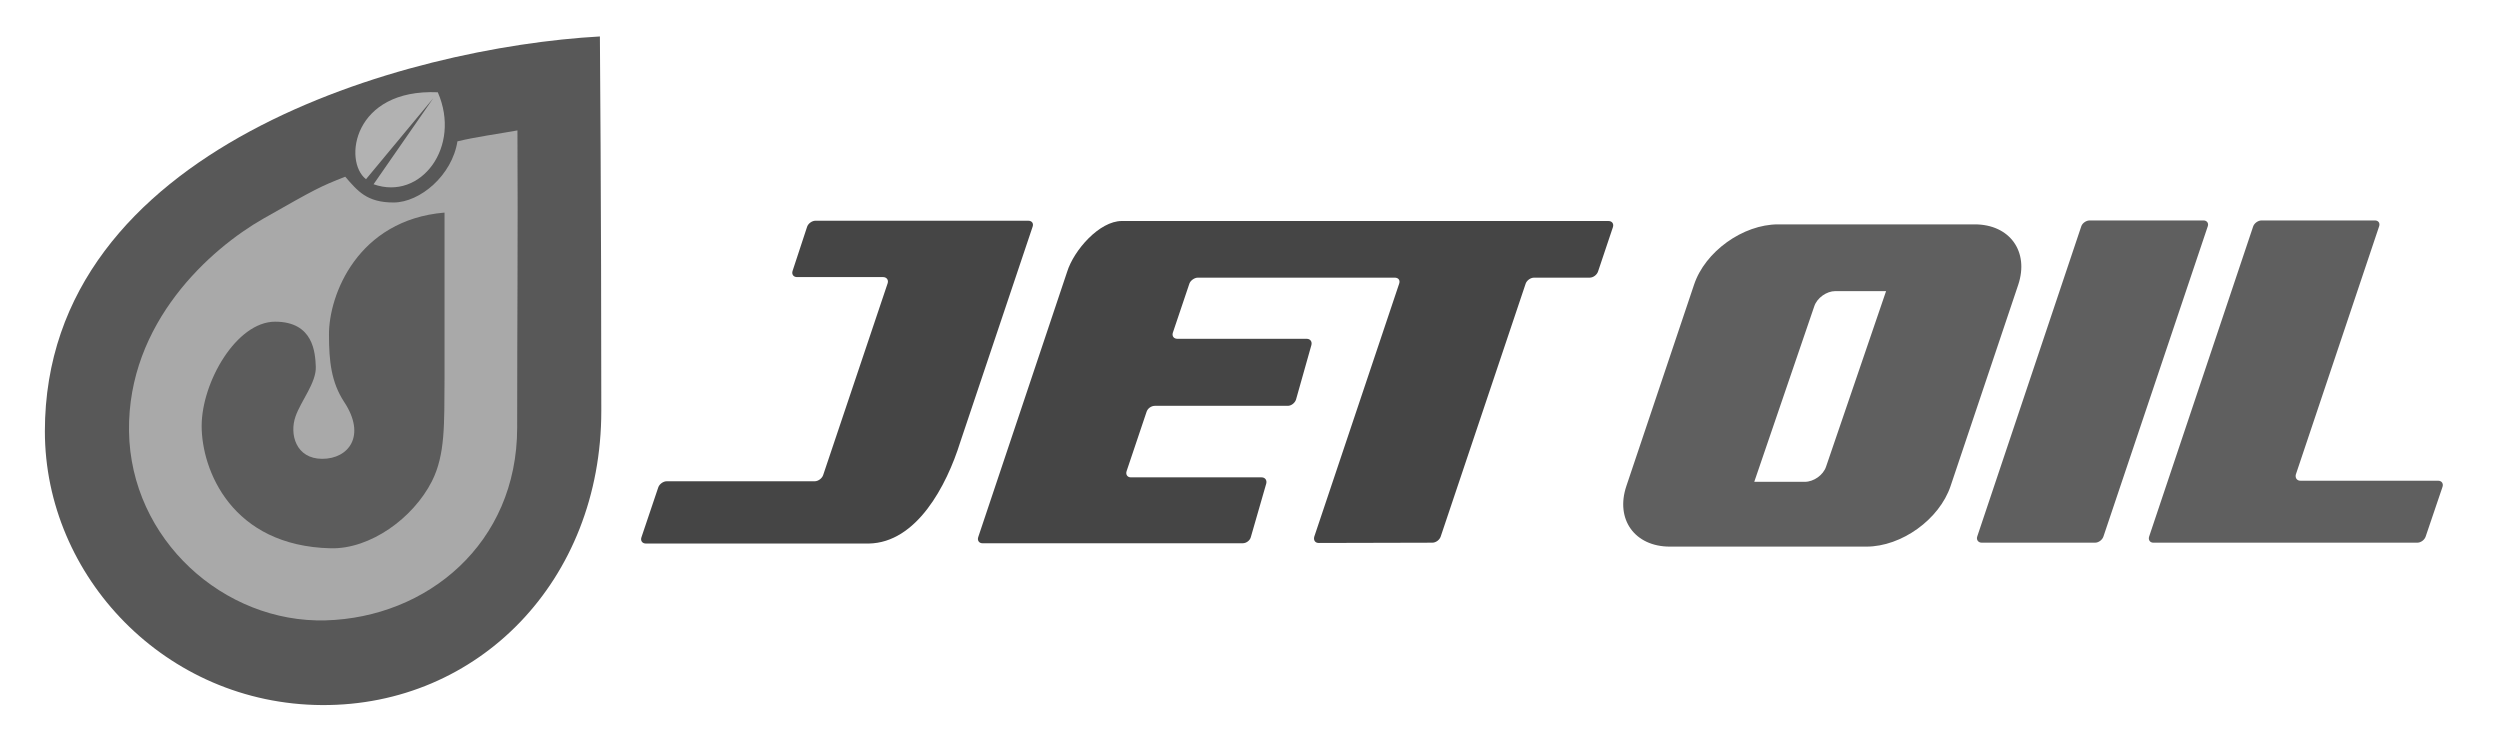
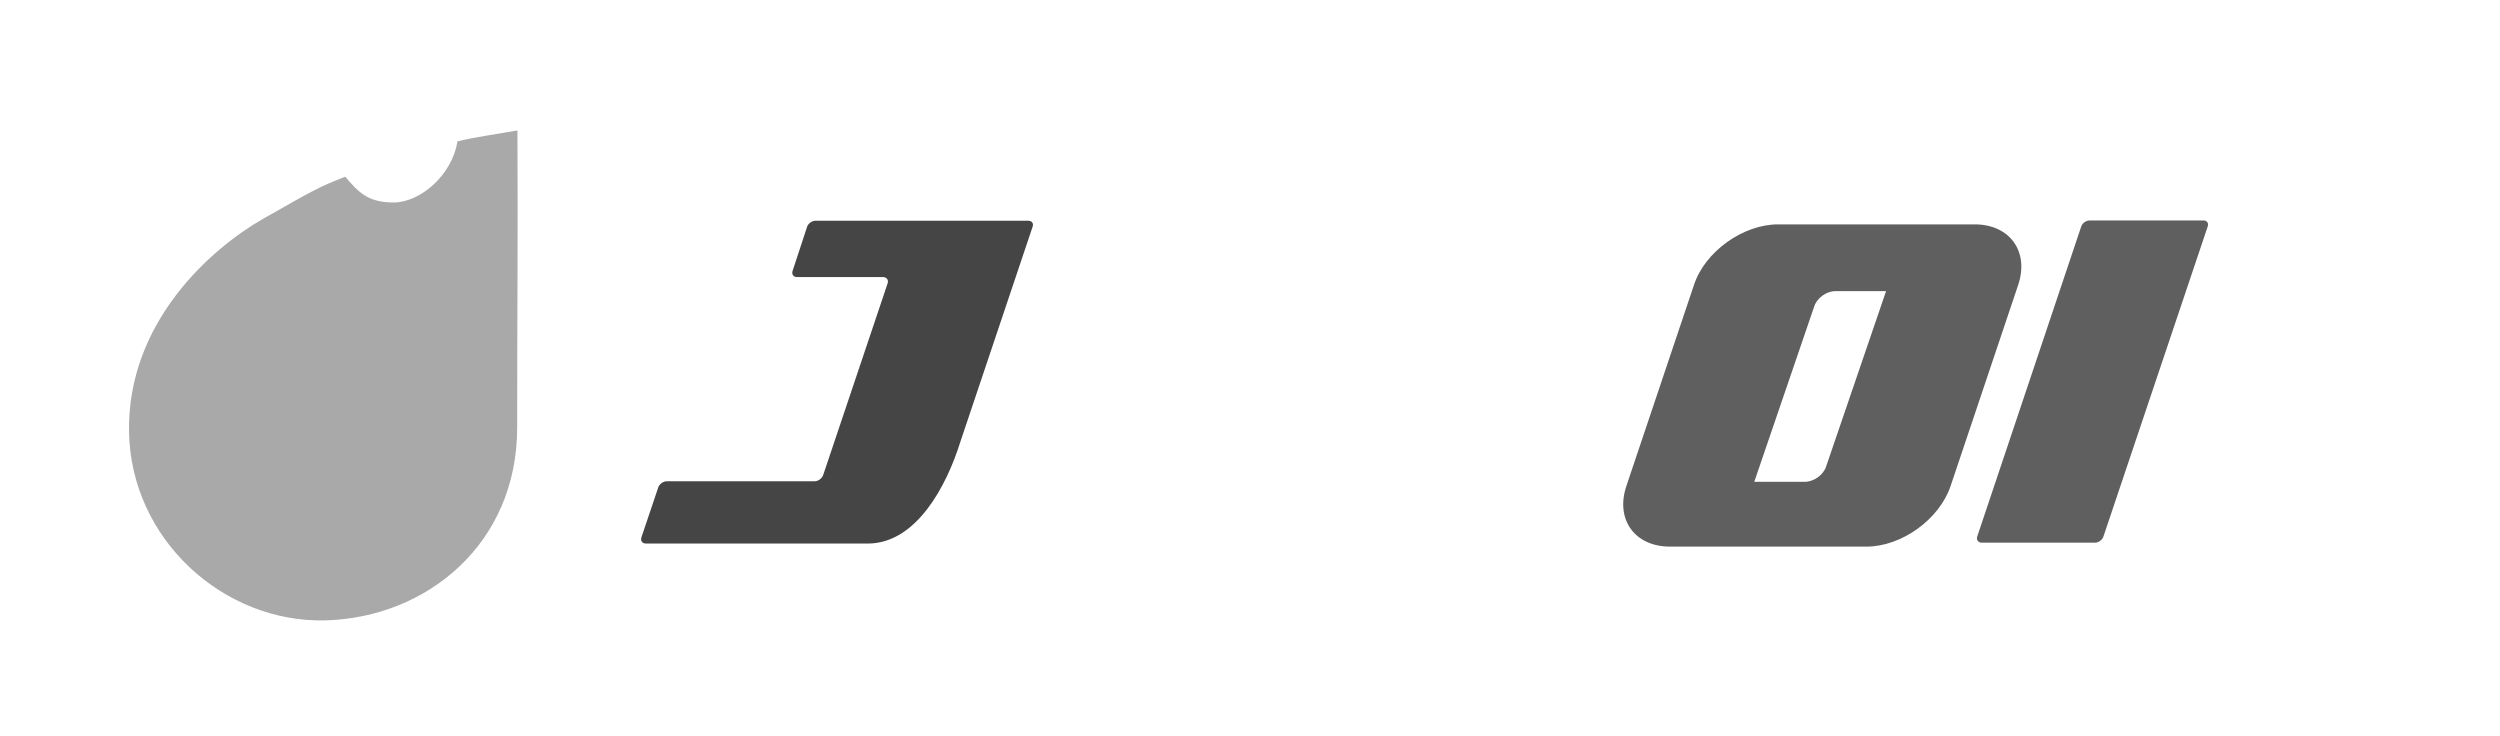
<svg xmlns="http://www.w3.org/2000/svg" version="1.1" id="Layer_1" x="0px" y="0px" viewBox="0 0 891.4 262.4" style="enable-background:new 0 0 891.4 262.4;" xml:space="preserve">
  <style type="text/css">
	.st0{fill-rule:evenodd;clip-rule:evenodd;fill:#585858;}
	.st1{fill-rule:evenodd;clip-rule:evenodd;fill:#A9A9A9;}
	.st2{fill-rule:evenodd;clip-rule:evenodd;fill:#B2B2B2;}
	.st3{fill-rule:evenodd;clip-rule:evenodd;fill:#5C5C5C;}
	.st4{fill:#5F5F5F;}
	.st5{fill:#454545;}
</style>
  <g>
-     <path class="st0" d="M213.9,13C145.3,16.8,16,52.3,16,153.8c0,51.7,43,97.3,98.8,97.6c55.8,0.3,99.6-44.4,99.6-104.9   C214.4,72.8,213.9,13,213.9,13L213.9,13z" />
    <path class="st1" d="M184.5,46.5c-6.6,1.2-14.8,2.3-21.4,3.9c-1.9,12.1-13.3,21.8-22.8,21.8s-12.8-4.1-17.2-9.2   C114,66.6,113,67.1,94,77.9S45.5,115,46,153.7s33.9,68.5,70.1,67.5c36.1-1,68.3-27.3,68.3-68.7C184.4,113.1,184.7,85.9,184.5,46.5   L184.5,46.5z" />
-     <path class="st2" d="M130.5,63.9c-8.2-6.4-4.6-32.3,25.6-31c8.5,19.4-6,38.8-22.9,32.8L154.5,35L130.5,63.9L130.5,63.9z" />
-     <path class="st3" d="M158.5,75.8V135c-0.1,16.2,0.3,27.1-4.5,36.6c-6.7,13.2-22,24.2-36,23.9c-35.5-0.8-46.1-28-46.1-43.6   s12.4-37.2,26.2-37.2c13.7,0,14.3,11.1,14.5,16.1c0.2,5.6-5.3,12.2-7.2,17.6c-2.3,6.4,0.1,15.2,9.5,15.2s15.8-8.2,7.8-20.3   c-4.6-7-5.4-14.6-5.4-23.9C117.2,105.1,127.6,78.4,158.5,75.8L158.5,75.8z" />
  </g>
  <path class="st4" d="M785.7,78.6c1.2,0,1.9,1,1.5,2.1L750,191.3c-0.4,1.2-1.7,2.2-3,2.2h-40.4c-1.2,0-2-1-1.6-2.2l37.1-110.6  c0.4-1.2,1.8-2.1,3-2.1L785.7,78.6" />
-   <path class="st5" d="M400,78.8h29.3c1.3,0,2.3,0,2.3,0s1,0,2.3,0h139.6c1.3,0,2,1,1.6,2.2l-5.3,15.8c-0.4,1.2-1.7,2.2-3,2.2H547  c-1.3,0-2.6,1-3,2.1l-30.3,90.2c-0.4,1.2-1.7,2.2-3,2.2l-40.5,0.1c-1.3,0-1.9-1-1.6-2.2l30.3-90.3c0.4-1.2-0.3-2.1-1.6-2.1h-70.2  c-1.2,0-2.6,1-3,2.1l-5.9,17.5c-0.4,1.2,0.3,2.2,1.6,2.2h46.1c1.3,0,2,1,1.7,2.2l-5.5,19.5c-0.4,1.2-1.7,2.2-2.9,2.2h-47.4  c-1.3,0-2.6,0.9-3,2.2l-7.1,21.1c-0.4,1.2,0.3,2.2,1.5,2.2h46.6c1.3,0,2,1,1.7,2.2l-5.5,19.1c-0.3,1.2-1.6,2.2-2.9,2.2h-92.8  c-1.2,0-1.9-1-1.5-2.2l31.7-94.6C382.9,89.2,392,78.8,400,78.8" />
  <path class="st5" d="M342.4,157.6l25.8-76.8c0.4-1.2-0.3-2.1-1.6-2.1h-75.8c-1.3,0-2.6,1-3,2.1l-5.2,15.8c-0.4,1.2,0.3,2.2,1.6,2.2  h30.7c1.2,0,2,1,1.6,2.2l-23,68.4c-0.4,1.2-1.8,2.2-3,2.2h-52.8c-1.2,0-2.6,1-3,2.2l-6,17.8c-0.4,1.2,0.3,2.2,1.6,2.2h52.8  c1.2,0,2.3,0,2.3,0s1,0,2.3,0h22.1C326.8,193.5,337.5,173.3,342.4,157.6" />
-   <path class="st4" d="M870.9,173.6c0.4-1.2-0.3-2.2-1.6-2.2h-49.1c-1.2,0-1.9-1-1.6-2.2l29.7-88.5c0.4-1.2-0.3-2.1-1.5-2.1h-40.4  c-1.3,0-2.6,1-3,2.1l-37.1,110.6c-0.4,1.2,0.3,2.2,1.5,2.2h40.4c1.3,0,2.3,0,2.3,0s1,0,2.3,0h49.1c1.3,0,2.6-1,3-2.2L870.9,173.6" />
  <path class="st4" d="M704.1,80H634c-12.5,0-26.1,9.7-30,21.6l-24.1,71.7c-4,11.9,3,21.6,15.5,21.6h70.1c12.5,0,26-9.7,30-21.6  l24.1-71.7C723.6,89.7,716.6,80,704.1,80z M672.5,103.8l-21.4,62.6c-1,3-4.4,5.4-7.6,5.4h-18l21.4-62.6c1-3,4.4-5.4,7.5-5.4  L672.5,103.8" />
</svg>